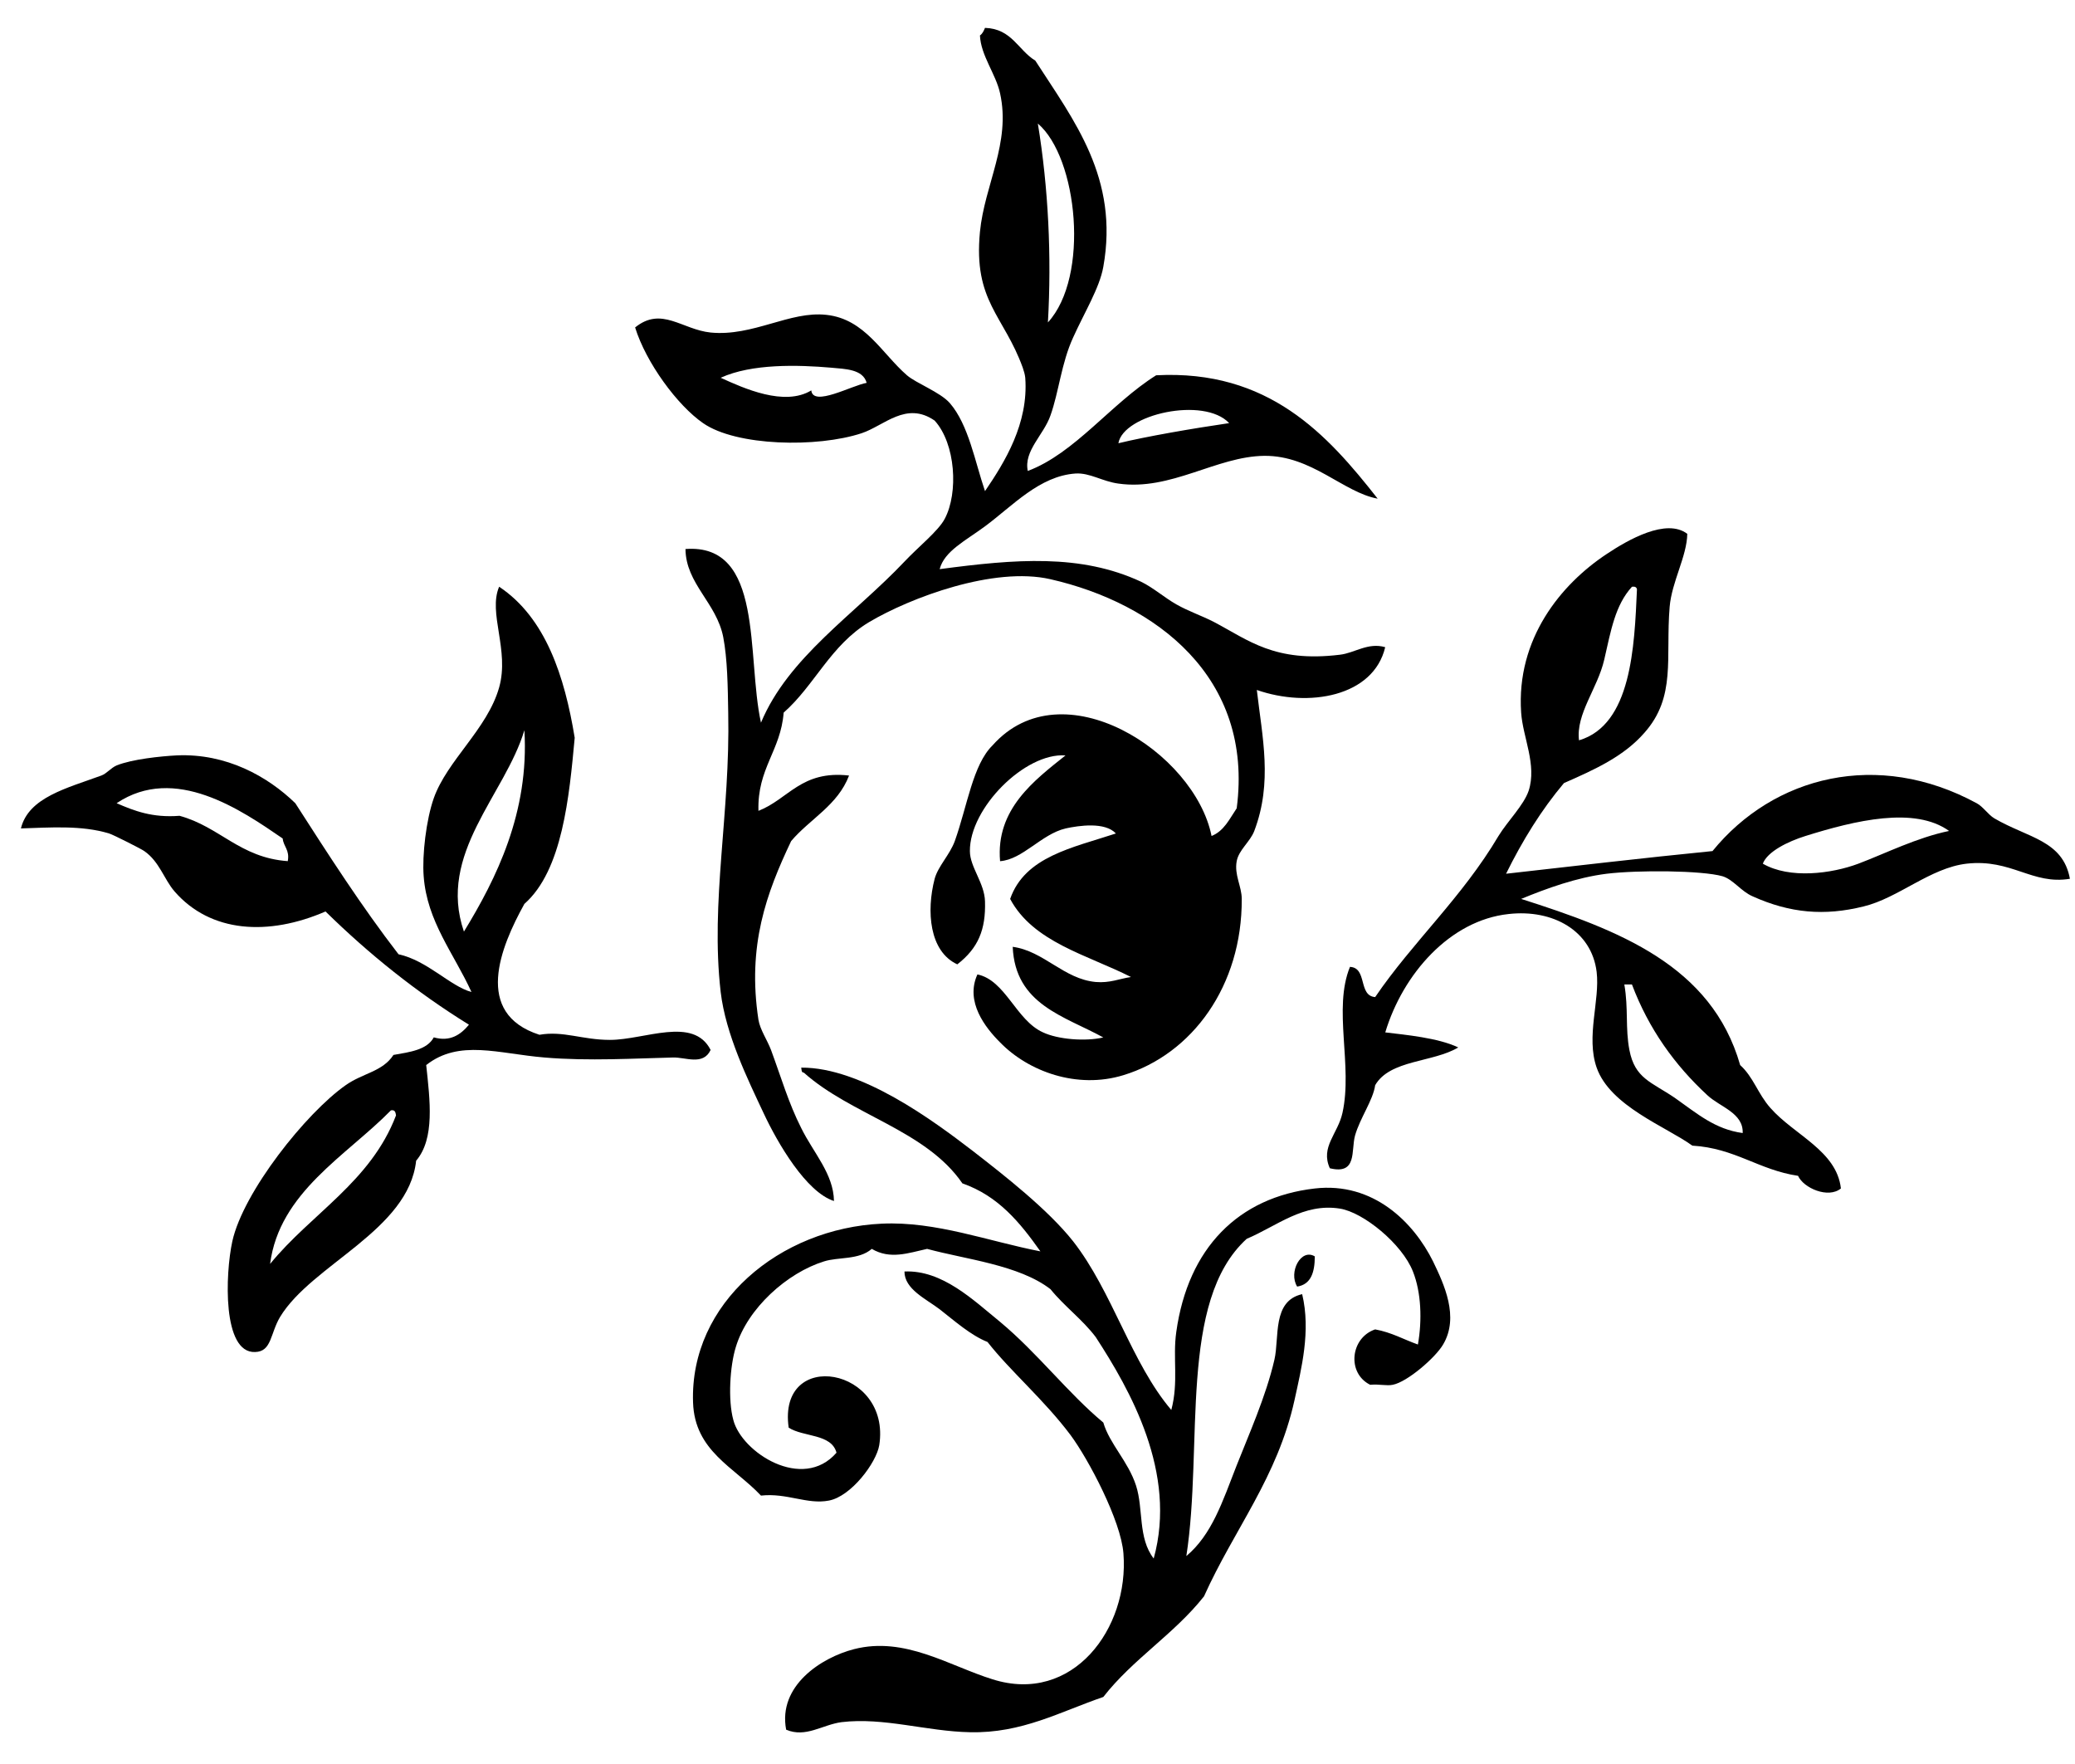
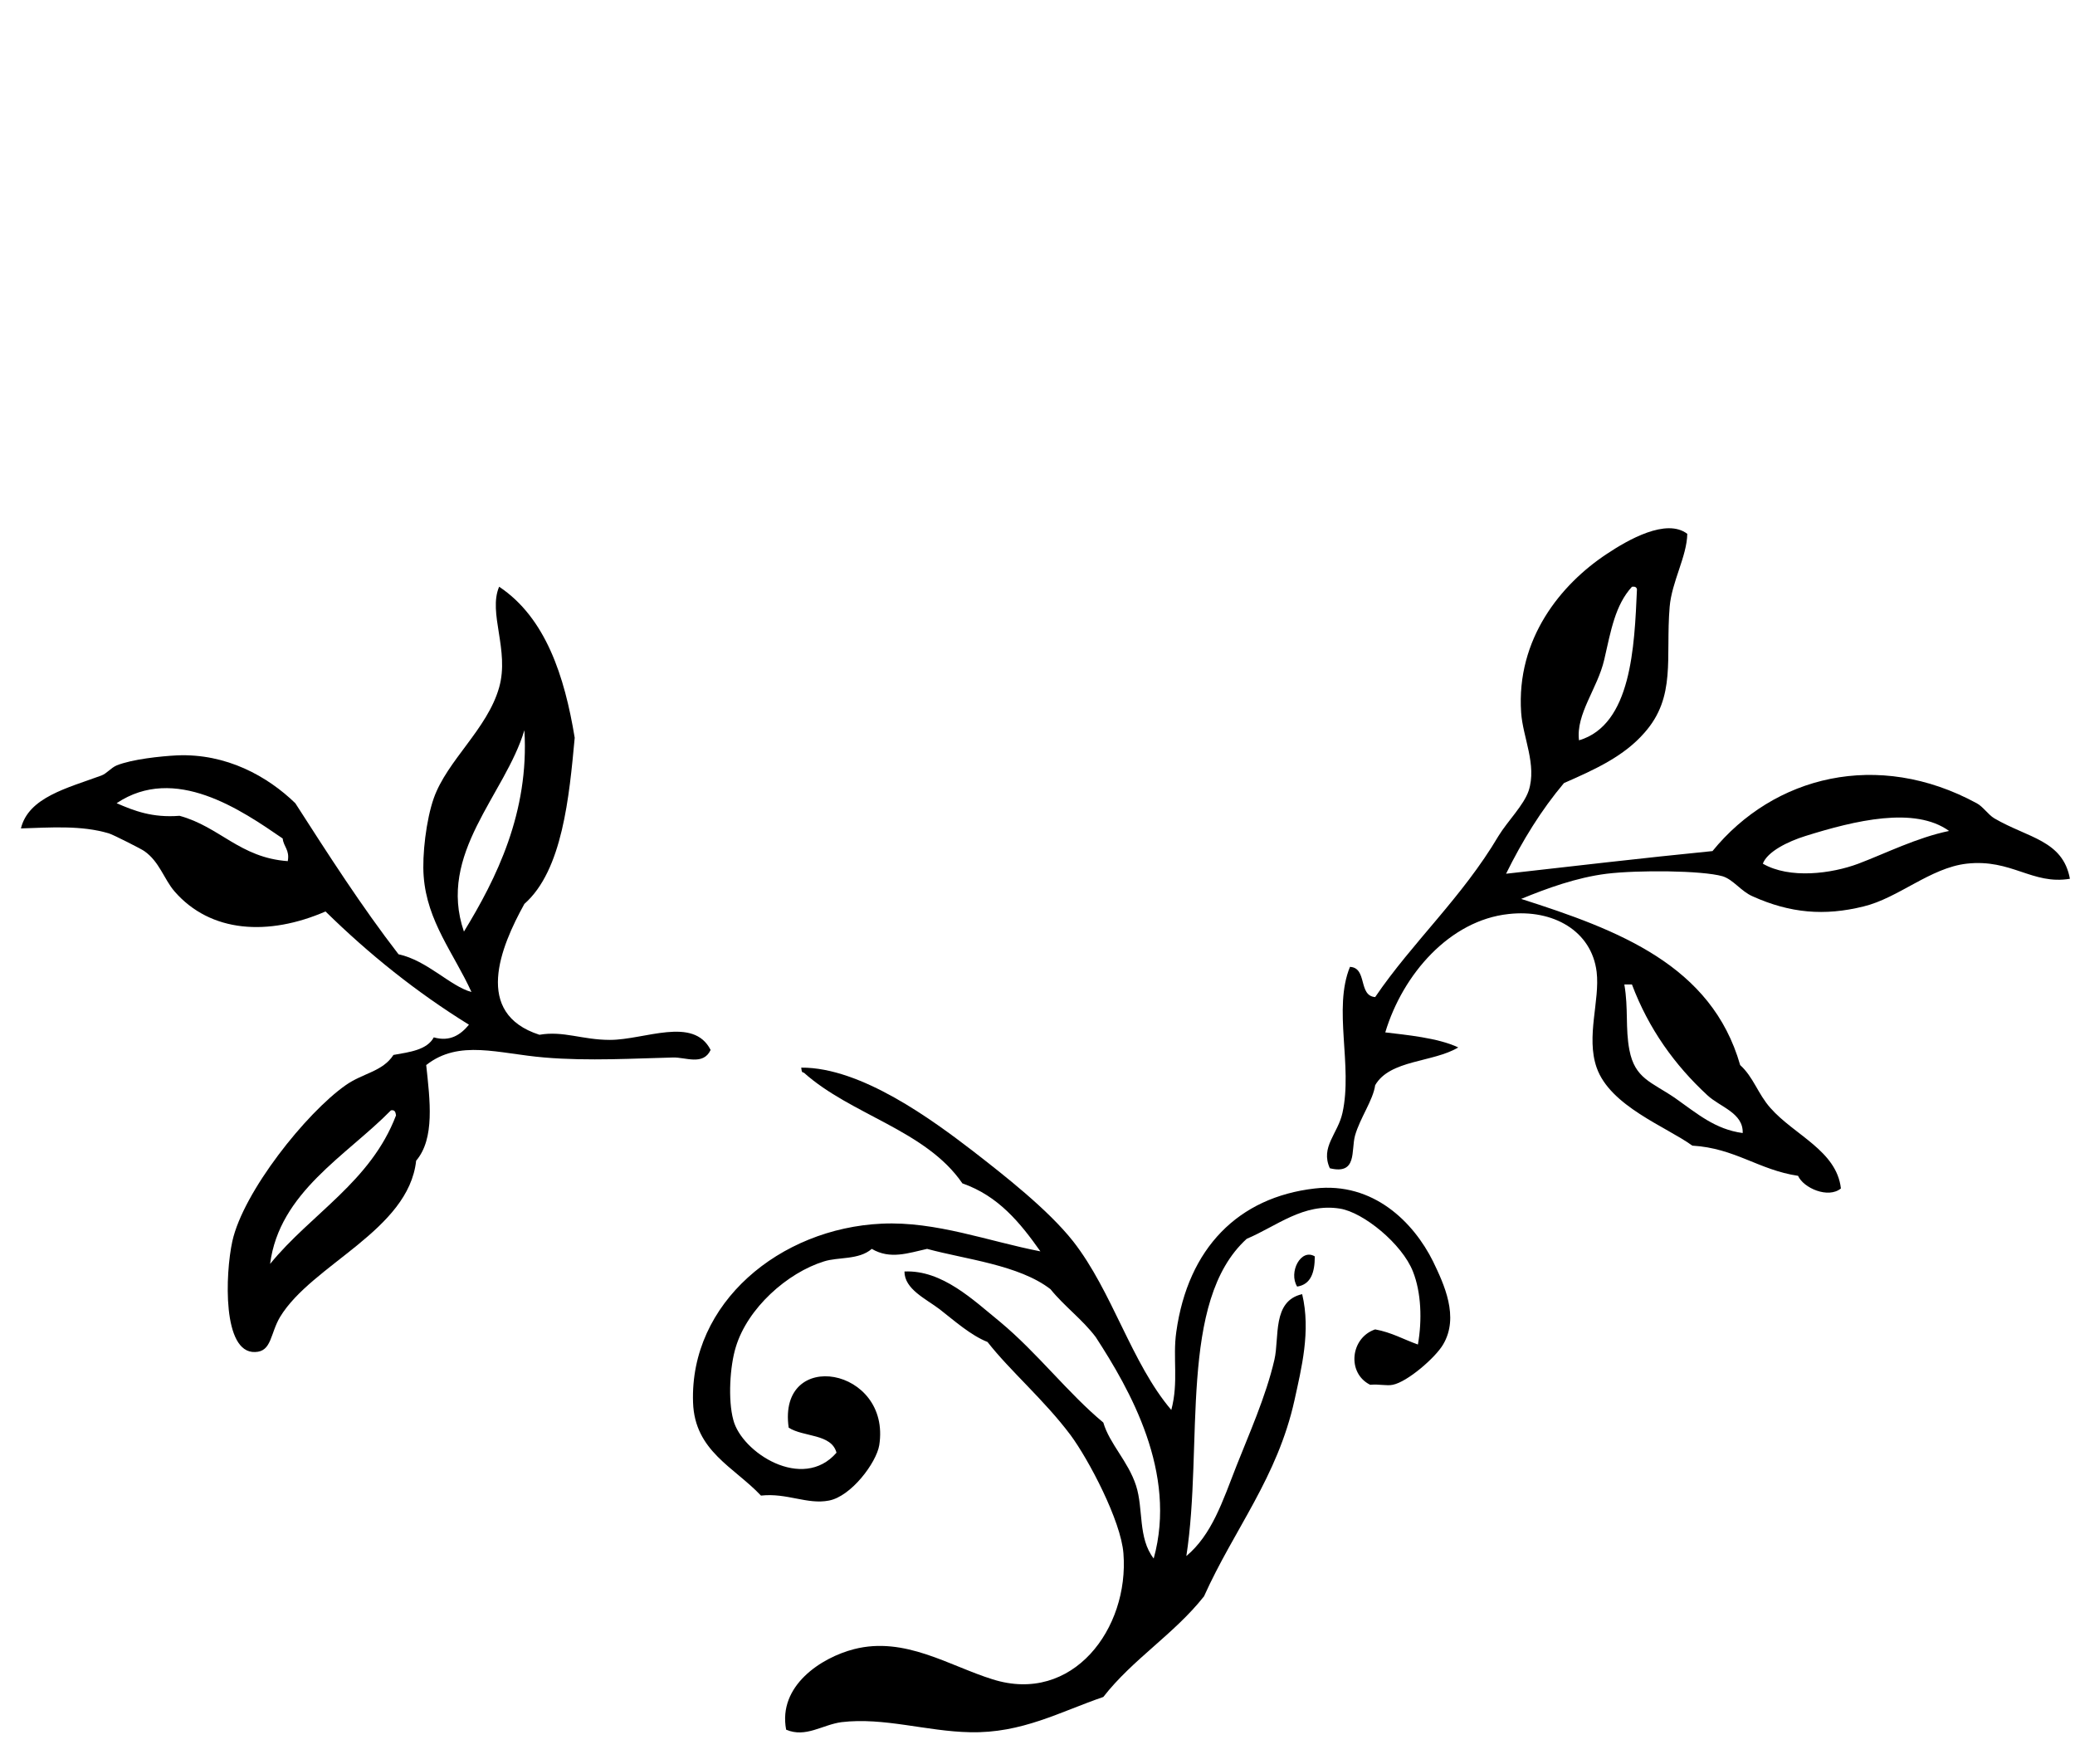
<svg xmlns="http://www.w3.org/2000/svg" width="60pt" height="51pt" viewBox="0 0 60 51">
  <g transform="translate(38.174, 14.973)" style="fill:#000000; fill-rule:nonzero; stroke:none; stroke-width:0.1; stroke-linecap:butt; stroke-linejoin:miter; stroke-dasharray:none;">
    <path d="M9.16 2.063 C9.146 2.002 9.099 1.978 9.015 1.991 C8.529 2.524 8.408 3.251 8.213 4.101 C8.019 4.938 7.39 5.666 7.484 6.431 C9.002 5.981 9.086 3.725 9.16 2.063 Z M12.217 17.785 C12.24 17.203 11.561 17.033 11.197 16.693 C10.252 15.82 9.5 14.776 9.015 13.49 C9.015 13.49 8.795 13.49 8.795 13.49 C8.916 14.194 8.82 14.751 8.941 15.383 C9.099 16.209 9.572 16.305 10.252 16.766 C10.906 17.227 11.416 17.676 12.217 17.785 Z M18.185 9.051 C17.189 8.334 15.468 8.748 14.035 9.196 C13.527 9.354 12.932 9.646 12.799 9.997 C13.574 10.446 14.787 10.288 15.563 9.997 C16.365 9.693 17.25 9.245 18.185 9.051 Z M21.679 10.434 C20.586 10.616 19.992 9.851 18.693 9.997 C17.64 10.118 16.718 10.992 15.711 11.234 C14.582 11.514 13.588 11.429 12.508 10.943 C12.168 10.797 11.949 10.458 11.635 10.361 C11.039 10.191 9.184 10.179 8.285 10.288 C7.412 10.397 6.552 10.712 5.811 11.016 C8.625 11.914 11.318 12.933 12.144 15.82 C12.531 16.171 12.652 16.645 13.017 17.058 C13.709 17.846 14.934 18.294 15.057 19.387 C14.691 19.689 13.975 19.375 13.818 19.022 C12.678 18.852 11.998 18.222 10.761 18.149 C10.009 17.604 8.384 17.008 7.994 15.893 C7.681 14.996 8.093 13.953 7.994 13.126 C7.849 11.938 6.732 11.308 5.447 11.453 C3.75 11.635 2.39 13.188 1.882 14.875 C2.463 14.946 3.41 15.031 3.992 15.31 C3.265 15.748 2.015 15.662 1.59 16.402 C1.529 16.837 1.152 17.349 1.008 17.857 C0.887 18.294 1.08 18.998 0.279 18.803 C0 18.186 0.511 17.809 0.644 17.203 C0.947 15.832 0.365 14.194 0.861 12.981 C1.371 13.005 1.093 13.818 1.59 13.854 C2.67 12.266 4.101 10.979 5.156 9.196 C5.424 8.76 5.885 8.31 6.029 7.887 C6.271 7.134 5.859 6.346 5.811 5.629 C5.666 3.495 6.963 1.917 8.285 1.044 C8.904 0.631 10.009 0 10.615 0.461 C10.603 1.117 10.166 1.845 10.105 2.573 C9.983 4.053 10.3 5.168 9.377 6.211 C8.783 6.892 7.959 7.268 7.049 7.667 C6.394 8.444 5.848 9.33 5.375 10.288 C7.098 10.094 9.377 9.827 11.344 9.633 C13.113 7.461 16.123 6.697 18.984 8.25 C19.168 8.348 19.312 8.578 19.494 8.687 C20.466 9.256 21.474 9.317 21.679 10.434 " />
  </g>
  <g transform="translate(19.942, 30.854)" style="fill:#000000; fill-rule:nonzero; stroke:none; stroke-width:0.1; stroke-linecap:butt; stroke-linejoin:miter; stroke-dasharray:none;">
    <path d="M21.496 5.616 C21.811 6.271 22.261 7.22 21.786 8.018 C21.567 8.395 20.756 9.098 20.332 9.182 C20.148 9.22 19.955 9.158 19.677 9.182 C18.998 8.845 19.105 7.824 19.821 7.581 C20.295 7.666 20.645 7.872 21.058 8.018 C21.182 7.314 21.155 6.514 20.914 5.907 C20.599 5.106 19.481 4.197 18.804 4.089 C17.748 3.919 16.972 4.598 16.108 4.962 C14.121 6.768 14.859 10.93 14.362 14.134 C15.101 13.514 15.405 12.567 15.817 11.513 C16.145 10.677 16.668 9.511 16.909 8.455 C17.057 7.811 16.838 6.759 17.711 6.562 C17.967 7.632 17.686 8.721 17.491 9.619 C16.996 11.863 15.746 13.355 14.873 15.298 C14.012 16.389 12.81 17.116 11.961 18.208 C10.713 18.634 9.606 19.264 8.102 19.227 C6.853 19.203 5.616 18.79 4.392 18.936 C3.833 19.011 3.359 19.396 2.79 19.154 C2.548 17.882 3.809 17.067 4.755 16.825 C6.224 16.449 7.51 17.311 8.76 17.698 C11.075 18.429 12.713 16.23 12.543 14.059 C12.472 13.113 11.536 11.343 11.016 10.639 C10.252 9.619 9.267 8.782 8.613 7.945 C8.128 7.752 7.667 7.341 7.229 6.999 C6.83 6.696 6.211 6.418 6.211 5.907 C7.304 5.858 8.2 6.732 8.976 7.363 C10.058 8.263 10.941 9.427 11.961 10.274 C12.142 10.893 12.678 11.391 12.907 12.095 C13.127 12.774 12.957 13.61 13.418 14.205 C14.107 11.72 12.725 9.316 11.741 7.802 C11.354 7.29 10.834 6.914 10.433 6.418 C9.521 5.714 7.971 5.555 6.866 5.253 C6.32 5.374 5.799 5.567 5.266 5.253 C4.89 5.58 4.294 5.482 3.882 5.616 C2.826 5.943 1.674 6.964 1.334 8.093 C1.165 8.638 1.103 9.619 1.263 10.201 C1.504 11.138 3.265 12.276 4.246 11.146 C4.1 10.591 3.288 10.699 2.863 10.421 C2.535 8.102 5.835 8.675 5.482 10.93 C5.397 11.438 4.67 12.409 4.026 12.53 C3.396 12.652 2.813 12.302 2.062 12.386 C1.286 11.561 0.144 11.1 0.098 9.692 C0 6.817 2.607 4.658 5.557 4.524 C7.121 4.451 8.638 5.034 10.142 5.325 C9.558 4.5 8.93 3.723 7.886 3.359 C6.83 1.819 4.67 1.384 3.301 0.157 C3.226 0.157 3.239 0.072 3.226 0.013 C4.962 0 7.036 1.54 8.177 2.414 C9.099 3.13 10.358 4.112 11.088 5.034 C12.226 6.489 12.772 8.554 13.927 9.91 C14.143 9.098 13.963 8.406 14.071 7.654 C14.411 5.227 15.866 3.761 18.075 3.507 C19.772 3.311 20.936 4.488 21.496 5.616 " />
  </g>
  <g transform="translate(18.365, 0.806)" style="fill:#000000; fill-rule:nonzero; stroke:none; stroke-width:0.1; stroke-linecap:butt; stroke-linejoin:miter; stroke-dasharray:none;">
-     <path d="M6.695 10.263 C6.587 9.863 6.064 9.863 5.677 9.825 C4.707 9.741 3.372 9.704 2.474 10.116 C3.141 10.42 4.317 10.954 5.094 10.481 C5.143 10.967 6.271 10.335 6.695 10.263 Z M11.936 8.516 C13.15 7.193 12.798 3.747 11.645 2.766 C11.949 4.62 12.046 6.61 11.936 8.516 Z M17.177 11.427 C16.449 10.65 14.119 11.171 13.974 12.009 C14.775 11.814 16.109 11.583 17.177 11.427 Z M20.38 18.123 C20.804 18.075 21.191 17.76 21.689 17.905 C21.35 19.336 19.469 19.663 17.977 19.142 C18.135 20.514 18.438 21.811 17.903 23.219 C17.783 23.533 17.455 23.765 17.395 24.092 C17.321 24.491 17.541 24.82 17.541 25.184 C17.553 27.695 16.109 29.672 14.119 30.279 C12.774 30.691 11.367 30.169 10.553 29.331 C10.129 28.908 9.535 28.156 9.898 27.366 C10.712 27.536 11.014 28.689 11.791 29.04 C12.227 29.247 13.027 29.309 13.537 29.188 C12.41 28.568 10.99 28.241 10.918 26.568 C11.815 26.688 12.396 27.5 13.318 27.585 C13.732 27.62 13.999 27.49 14.339 27.441 C13.065 26.797 11.512 26.434 10.844 25.184 C11.27 23.958 12.652 23.703 13.902 23.291 C13.587 22.951 12.835 23.061 12.445 23.146 C11.742 23.315 11.209 24.043 10.553 24.092 C10.421 22.587 11.549 21.75 12.445 21.034 C11.27 20.95 9.668 22.563 9.68 23.801 C9.68 24.262 10.104 24.723 10.117 25.256 C10.141 26.069 9.923 26.604 9.316 27.075 C8.504 26.7 8.419 25.535 8.661 24.602 C8.759 24.238 9.098 23.909 9.244 23.51 C9.607 22.491 9.765 21.302 10.336 20.743 C12.349 18.476 16.182 20.938 16.668 23.364 C17.031 23.219 17.189 22.866 17.395 22.563 C17.893 18.767 15.042 16.631 12.009 15.94 C10.372 15.564 7.958 16.474 6.769 17.178 C5.652 17.845 5.191 19.01 4.295 19.797 C4.21 20.901 3.529 21.41 3.566 22.637 C4.439 22.296 4.803 21.459 6.186 21.616 C5.858 22.479 5.058 22.866 4.512 23.51 C3.797 25.015 3.238 26.531 3.566 28.678 C3.615 28.969 3.82 29.26 3.93 29.551 C4.221 30.339 4.439 31.092 4.803 31.808 C5.154 32.523 5.737 33.129 5.75 33.917 C4.949 33.661 4.125 32.255 3.712 31.37 C3.251 30.388 2.62 29.102 2.474 27.876 C2.172 25.256 2.754 22.708 2.692 19.797 C2.68 19.045 2.669 18.244 2.548 17.614 C2.353 16.619 1.467 16.074 1.456 15.067 C3.735 14.897 3.215 18.159 3.639 20.088 C4.427 18.196 6.344 16.958 7.788 15.431 C8.188 15.005 8.77 14.544 8.953 14.193 C9.352 13.441 9.268 12.022 8.661 11.354 C7.837 10.784 7.206 11.5 6.55 11.719 C5.264 12.143 2.924 12.095 1.966 11.428 C1.225 10.917 0.315 9.681 0 8.661 C0.764 8.042 1.357 8.723 2.183 8.808 C3.409 8.929 4.476 8.177 5.532 8.297 C6.646 8.418 7.133 9.413 7.86 10.044 C8.128 10.275 8.818 10.53 9.098 10.846 C9.644 11.476 9.826 12.543 10.117 13.393 C10.688 12.556 11.379 11.439 11.281 10.116 C11.27 10.009 11.244 9.936 11.209 9.825 C10.662 8.311 9.776 7.909 9.971 5.896 C10.104 4.536 10.869 3.324 10.553 1.893 C10.432 1.334 9.996 0.801 9.971 0.219 C10.045 0.169 10.081 0.084 10.117 0 C10.893 0.024 11.074 0.644 11.571 0.946 C12.69 2.682 13.999 4.344 13.537 6.914 C13.428 7.521 12.992 8.226 12.665 8.952 C12.324 9.693 12.252 10.53 12.009 11.208 C11.815 11.768 11.232 12.229 11.354 12.81 C12.713 12.301 13.768 10.857 15.066 10.044 C18.316 9.874 20.015 11.754 21.471 13.611 C20.476 13.43 19.566 12.361 18.195 12.373 C16.812 12.386 15.49 13.393 13.974 13.175 C13.513 13.114 13.15 12.859 12.736 12.884 C11.693 12.955 10.918 13.817 10.117 14.411 C9.559 14.824 8.94 15.127 8.806 15.649 C10.99 15.358 12.883 15.2 14.63 16.013 C14.98 16.183 15.309 16.474 15.649 16.667 C16.012 16.873 16.388 16.995 16.74 17.178 C17.734 17.699 18.486 18.355 20.38 18.123 " />
-   </g>
+     </g>
  <g transform="translate(37.252, 36.081)" style="fill:#000000; fill-rule:nonzero; stroke:none; stroke-width:0.1; stroke-linecap:butt; stroke-linejoin:miter; stroke-dasharray:none;">
    <path d="M0.256 1.116 C0 0.704 0.364 0 0.766 0.243 C0.766 0.704 0.655 1.055 0.256 1.116 " />
  </g>
  <g transform="translate(0.605, 16.963)" style="fill:#000000; fill-rule:nonzero; stroke:none; stroke-width:0.1; stroke-linecap:butt; stroke-linejoin:miter; stroke-dasharray:none;">
    <path d="M7.716 7.934 C7.776 7.606 7.595 7.521 7.569 7.279 C6.368 6.454 4.451 5.131 2.767 6.259 C3.275 6.479 3.798 6.685 4.586 6.623 C5.75 6.939 6.333 7.836 7.716 7.934 Z M10.846 15.285 C10.833 15.201 10.82 15.115 10.699 15.139 C9.413 16.451 7.473 17.504 7.205 19.579 C8.395 18.122 10.116 17.203 10.846 15.285 Z M12.81 9.971 C13.744 8.443 14.702 6.527 14.558 4.149 C13.998 6.018 12.033 7.715 12.81 9.971 Z M19.943 13.393 C19.726 13.854 19.216 13.598 18.852 13.611 C17.796 13.635 16.412 13.72 15.14 13.611 C13.806 13.501 12.677 13.078 11.719 13.829 C11.827 14.848 11.974 15.953 11.428 16.595 C11.209 18.609 8.419 19.591 7.496 21.108 C7.205 21.593 7.255 22.115 6.77 22.126 C5.822 22.162 5.907 19.871 6.113 18.924 C6.43 17.494 8.248 15.212 9.39 14.412 C9.887 14.06 10.456 14.023 10.772 13.537 C11.245 13.453 11.742 13.393 11.938 13.029 C12.409 13.162 12.714 12.954 12.955 12.663 C11.428 11.718 10.057 10.615 8.808 9.389 C7.156 10.105 5.483 10.008 4.44 8.807 C4.137 8.455 4.004 7.946 3.567 7.643 C3.506 7.594 2.669 7.169 2.548 7.133 C1.746 6.89 0.838 6.963 0 6.988 C0.219 6.089 1.335 5.823 2.328 5.458 C2.486 5.398 2.597 5.241 2.767 5.167 C3.215 4.986 4.039 4.901 4.513 4.876 C5.944 4.816 7.134 5.483 7.934 6.259 C8.893 7.751 9.851 9.244 10.918 10.626 C11.755 10.809 12.409 11.548 13.028 11.718 C12.52 10.602 11.742 9.68 11.646 8.371 C11.598 7.764 11.719 6.733 11.938 6.114 C12.324 5.022 13.489 4.113 13.828 2.912 C14.133 1.831 13.502 0.764 13.828 0 C15.176 0.898 15.722 2.596 16.013 4.367 C15.855 6.065 15.66 8.201 14.558 9.17 C13.865 10.419 13.076 12.337 14.993 12.954 C15.685 12.833 16.231 13.102 17.031 13.102 C18.038 13.102 19.445 12.41 19.943 13.393 " />
  </g>
</svg>